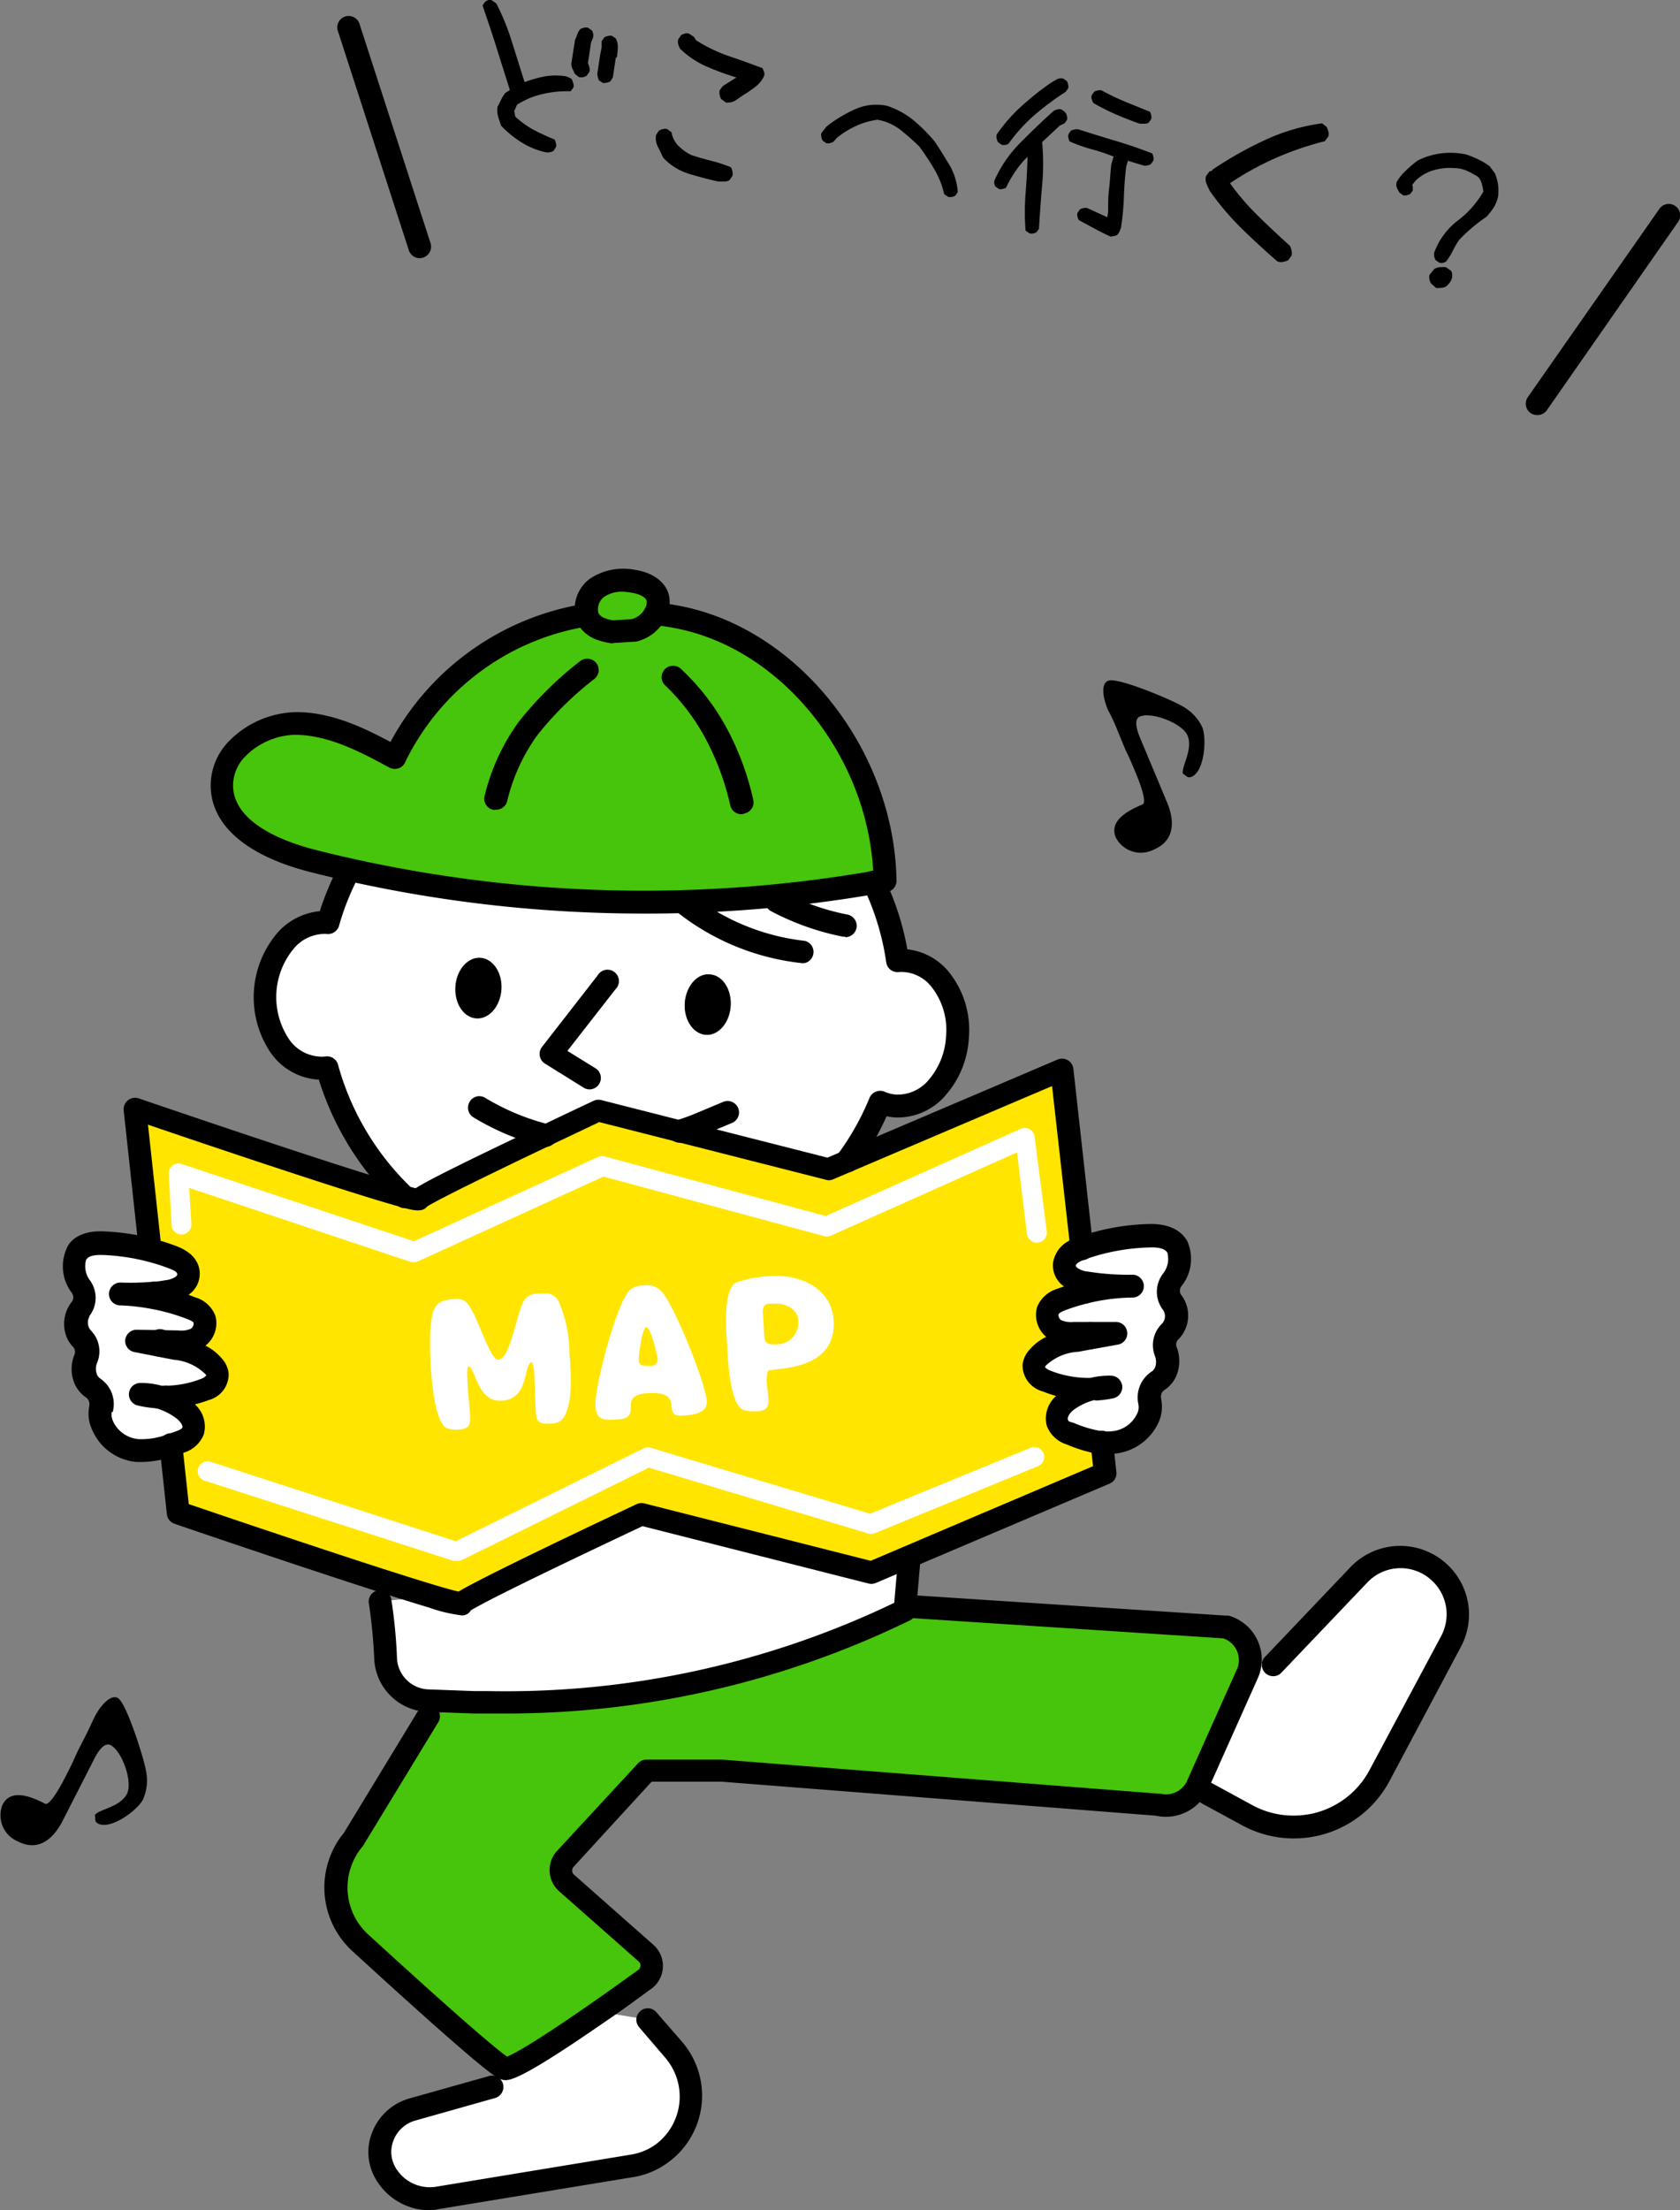
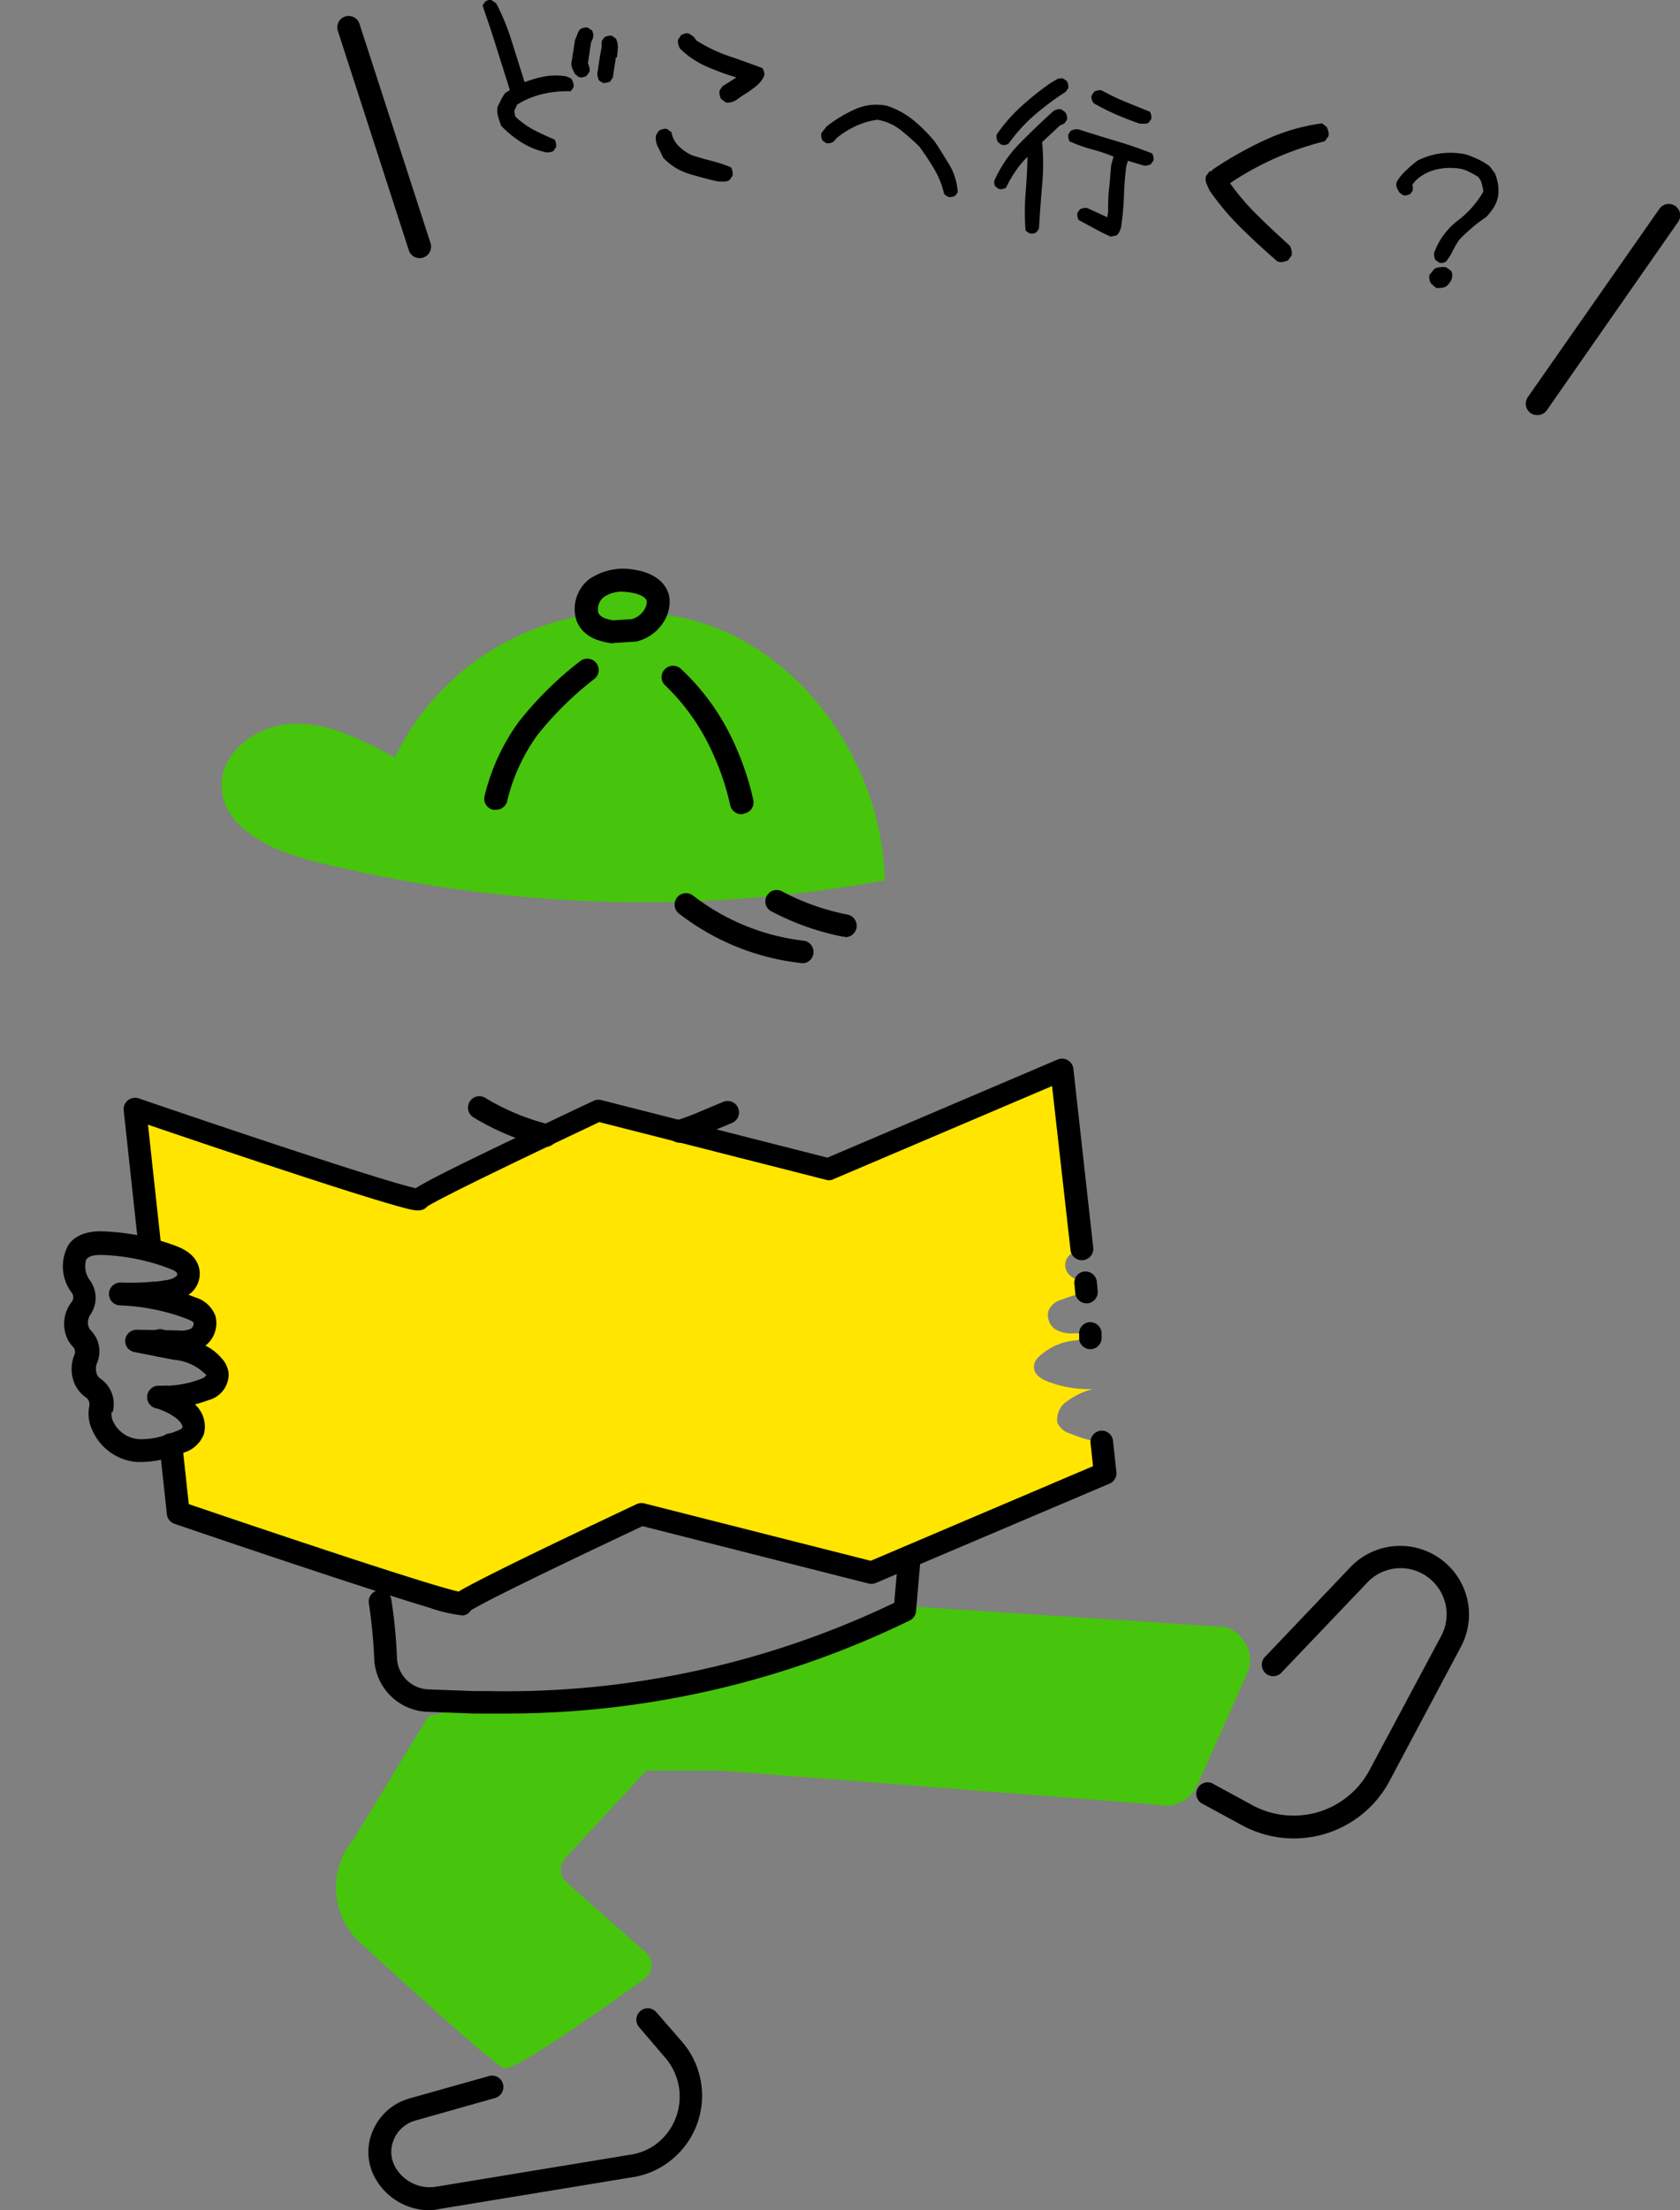
<svg xmlns="http://www.w3.org/2000/svg" width="169.27" height="222.59">
  <rect width="100%" height="100%" fill="#808080" stroke="none" />
  <defs>
    <style>.cls-2{fill:#fff}</style>
  </defs>
  <g id="レイヤー_2" data-name="レイヤー 2">
    <g id="レイヤー_5" data-name="レイヤー 5">
      <path d="M17.48 126.6c.68.26 1.47.73 1.53 1.58.07 1.12-1.11 1.65-2 1.78-.47.07-.94.13-1.42.17l.06.51a20.14 20.14 0 0 1 3.68 1.09 1.94 1.94 0 0 1 1.31 1.13 1.74 1.74 0 0 1-.77 1.89 3.34 3.34 0 0 1-1.89.34h-1.85v.42l1.57.31a6.13 6.13 0 0 1 3.82 1.79 1.5 1.5 0 0 1 .4.86c.06.76-.65 1.25-1.26 1.49a11.6 11.6 0 0 1-4 .76v.23a8 8 0 0 1 1.71 1 2.23 2.23 0 0 1 1 2.22 2 2 0 0 1-1.36 1.12l-.89.31.74 6.84s18.26 6.24 25.6 8.43a11.65 11.65 0 0 0 3 .71 11.19 11.19 0 0 1 2-1.15c4.7-2.44 16.09-7.79 16.09-7.79l18.75 4.66 4.52 1.14 3.83-1.62 19.71-8.39-.34-3.15a13.54 13.54 0 0 1-3.14-.9 2 2 0 0 1-1.35-1.13 2.22 2.22 0 0 1 1.09-2.21 7.44 7.44 0 0 1 2.47-1.16 11.24 11.24 0 0 1-4.68-.82c-.6-.24-1.31-.75-1.23-1.51a1.45 1.45 0 0 1 .41-.84 6.1 6.1 0 0 1 3.85-1.73l1.44-.26v-.45h-1.62a3.3 3.3 0 0 1-1.88-.37 1.73 1.73 0 0 1-.74-1.9 1.94 1.94 0 0 1 1.33-1.12 19 19 0 0 1 2.46-.77l-.1-1c-.92-.15-2.08-.7-2-1.81.07-.86.87-1.32 1.56-1.57h.1l-2-18-21.62 9.21-1.93.82-14.94-3.8-8.23-2.09-5.27 2.44c-5.28 2.52-12.7 6.1-12.86 6.47 0 .07-.53 0-1.37-.26-5.69-1.51-27.23-8.88-27.23-8.88l1.54 14.19a22.17 22.17 0 0 1 2.4.77z" fill="#ffe500" />
-       <path class="cls-2" d="M42.15 120.78c.16-.37 7.58-4 12.86-6.47l5.23-2.47 8.23 2.09 14.94 3.8 1.93-.82a27.69 27.69 0 0 0 3.34-5.91 4.71 4.71 0 0 0 1.54.38c3.18.21 6-2.9 6.24-6.95s-2.09-7.49-5.29-7.69a3.68 3.68 0 0 0-.74 0 27.32 27.32 0 0 0-2.4-7.9 135.28 135.28 0 0 1-52.81-1.28 27.61 27.61 0 0 0-2.15 5.34H33c-3.18-.21-6 2.89-6.25 6.94s2.11 7.5 5.29 7.7a5.07 5.07 0 0 0 1 0 28.33 28.33 0 0 0 7.81 13c.77.21 1.27.31 1.3.24zm29.37-22.65c1.28.08 2.22 1.51 2.11 3.2s-1.23 3-2.51 2.89S68.9 102.7 69 101s1.25-3 2.52-2.87zm-23.14-1.67c1.27.08 2.21 1.51 2.11 3.2s-1.24 3-2.52 2.89-2.21-1.51-2.1-3.2 1.23-2.97 2.51-2.89zm77.31 86.34A9.86 9.86 0 0 0 131 184a9.68 9.68 0 0 0 1.59-.23 9.84 9.84 0 0 0 6.43-4.93l7.23-13.52a5.79 5.79 0 0 0-9.3-6.71l-8.57 9-2.39-.2a3.24 3.24 0 0 1-.31 1.23l-5 11.19a3.71 3.71 0 0 1-.51.81l1.44-.08zm-60.38 20.59l-5-.81c-4.06 2.84-8.73 5.93-9.48 5.73h-.1l-1.13 1.9-8 2.26a4.43 4.43 0 0 0-2.66 6.53.25.25 0 0 0 0 .07 5.16 5.16 0 0 0 5.17 2.31l19.47-3.2a7.23 7.23 0 0 0 3-1.23 7.33 7.33 0 0 0 2.14-2.42 7.18 7.18 0 0 0-.85-8.07zM38.85 167a4.45 4.45 0 0 0 4.31 4.18l4.59.16h1.41a91.3 91.3 0 0 0 42-9.29v-.34l.43-5-3.83 1.62-4.46-1.03-18.66-4.74s-11.39 5.35-16.09 7.79a11.19 11.19 0 0 0-2 1.15 11.65 11.65 0 0 1-3-.71l-5.26.46a55.41 55.41 0 0 1 .56 5.75zm66.56-27.94a11.24 11.24 0 0 0 4.68.82 7.44 7.44 0 0 0-2.47 1.16 2.22 2.22 0 0 0-1.09 2.21 2 2 0 0 0 1.35 1.13 13.54 13.54 0 0 0 3.14.9 6.24 6.24 0 0 0 1.06 0 4.25 4.25 0 0 0 3.59-2.42 2.64 2.64 0 0 0 .22-1.68 2 2 0 0 1 .85-2.1 2.19 2.19 0 0 0 .84-1.15 2.84 2.84 0 0 0-.06-1.73 1.83 1.83 0 0 1 .37-2 1.83 1.83 0 0 0 .38-.48 2.43 2.43 0 0 0 0-2.31l-.16-.24a1.88 1.88 0 0 1 0-2.21c1.33-2 1.16-4.51-2.1-4.46a22 22 0 0 0-7.09 1.29h-.1c-.69.25-1.49.71-1.56 1.57-.07 1.11 1.09 1.66 2 1.81a27.9 27.9 0 0 0 4.83.35 21 21 0 0 0-4.73.6 19 19 0 0 0-2.46.77 1.94 1.94 0 0 0-1.33 1.12 1.73 1.73 0 0 0 .74 1.9 3.3 3.3 0 0 0 1.88.37h4.18l-2.51.46-1.44.26a6.1 6.1 0 0 0-3.85 1.73 1.45 1.45 0 0 0-.41.84c-.06.74.65 1.25 1.25 1.49zm-87.3 6.15a2 2 0 0 0 1.36-1.12 2.23 2.23 0 0 0-1-2.22 8 8 0 0 0-1.71-1 4.91 4.91 0 0 0-.74-.24h.71a11.6 11.6 0 0 0 4-.76c.61-.24 1.32-.73 1.26-1.49a1.5 1.5 0 0 0-.4-.86 6.13 6.13 0 0 0-3.82-1.79l-1.57-.31-2.44-.42h4.18a3.34 3.34 0 0 0 1.89-.34 1.74 1.74 0 0 0 .77-1.89 1.94 1.94 0 0 0-1.31-1.13 20.14 20.14 0 0 0-3.68-1.09 20.4 20.4 0 0 0-3.48-.41 26.05 26.05 0 0 0 3.42-.1c.48 0 .95-.1 1.42-.17.93-.13 2.11-.66 2-1.78-.06-.85-.85-1.32-1.53-1.58a22.17 22.17 0 0 0-2.39-.77 22.13 22.13 0 0 0-4.78-.68c-3.26-.1-3.46 2.42-2.17 4.43a1.87 1.87 0 0 1 0 2.21 1.46 1.46 0 0 0-.17.24 2.43 2.43 0 0 0 0 2.31 2.51 2.51 0 0 0 .36.48 1.85 1.85 0 0 1 .34 2 2.74 2.74 0 0 0-.08 1.72 2.05 2.05 0 0 0 .82 1.16 2 2 0 0 1 .81 2.13 2.67 2.67 0 0 0 .21 1.69 4.22 4.22 0 0 0 3.55 2.48 8.54 8.54 0 0 0 3.32-.54zm32.44-4.15c2.88-.18 2.14-3.83 3.07-3.88a6 6 0 0 1 .18.76c.09 1.41.1 2.82.19 4.22 0 .85.28 1.26 1.19 1.2.63 0 1.12 0 1.53-.51.93-1.2.84-3.92.75-5.4 0-.41-.07-.81-.09-1.23a12.76 12.76 0 0 0-1.11-5.22 1.49 1.49 0 0 0-1.53-.74c-.64 0-1.42 0-1.86.59-.76 1-1.4 6-2.65 6.08-1 .06-2.31-5.53-3.55-6a2 2 0 0 0-.89-.12 4.08 4.08 0 0 0-1.24.25 1.54 1.54 0 0 0-.85.93c-.46 1.15-.38 4.09-.3 5.38s.36 5.82 1.62 6.45a2.53 2.53 0 0 0 1.28.13c1-.06 1.13-.51 1.08-1.4-.07-1-.19-2.08-.25-3.11 0-.28-.13-1.68.07-1.83.71-.06.81 3.61 3.36 3.45zm11.71 1.88c2.67-.16-.21-2.44 3-2.64 3.94-.24 1.23 2.4 3.49 2.26.93-.06 2.54-.16 2.46-1.47-.12-1.85-3.28-9.65-4.53-11a1.91 1.91 0 0 0-1.82-.63 2 2 0 0 0-1.31.38c-1.38 1.06-3.67 9.92-3.56 11.77.13 1.54 1.01 1.39 2.27 1.33zm2.85-9.29c.45 0 1.12 2.79 1.15 3.22a.61.61 0 0 1-.63.67h-.4c-.43 0-.84 0-.87-.55s.37-3.32.75-3.34zM84 133c-.2-3.24-3.32-4.67-6.22-4.49a12.05 12.05 0 0 0-3.65.66c-1.18.69-1 4.23-.92 5.43l.12 2.05c.07 1.1.37 4.94 1.59 5.34a3.94 3.94 0 0 0 1.49.12c.89-.06 1.07-.51 1-1.32 0-.47-.11-.95-.14-1.42a3.11 3.11 0 0 1 .11-1.3c.33-.38 6.91.22 6.62-5.07zm-7 1.35l-.14-2.2c0-.44.09-.83.62-.86h.47c1.08-.07 2.41.44 2.48 1.68a2.18 2.18 0 0 1-2.13 2.41c-.96.03-1.3-.05-1.3-1.03z" />
-       <path class="cls-2" d="M41.76 127.1a1.13 1.13 0 0 1-.32 0l-22.38-7.47.22 3.63a1 1 0 0 1-.94 1.06 1 1 0 0 1-1.05-.93l-.29-5.16a1 1 0 0 1 .39-.86 1 1 0 0 1 .92-.15L41.7 125l18.56-8.49a1 1 0 0 1 .67-.05l22.26 6 19.65-8.78a1 1 0 0 1 1.4.78l1.23 9.55a1 1 0 0 1-2 .25l-1-8.21-18.74 8.38a1 1 0 0 1-.67.06l-22.26-6L42.17 127a1 1 0 0 1-.41.1zM46 157.19a1 1 0 0 1-.3 0l-25.08-8.08a1 1 0 0 1-.65-1.25 1 1 0 0 1 1.26-.65l24.69 8 18.93-9.35a1 1 0 0 1 .73-.06l22.09 6.64 16.16-6.64a1 1 0 1 1 .76 1.85l-16.49 6.77a.94.94 0 0 1-.66 0l-22.06-6.62-18.93 9.35a1 1 0 0 1-.45.04z" />
      <path d="M54.88 15.31a7.71 7.71 0 0 1-2.38-1 10.6 10.6 0 0 1-2-1.64c-.12-.3-.22-.62-.31-.93a2.31 2.31 0 0 1-.06-1c.13-.23.25-.47.36-.71a4.69 4.69 0 0 1 .42-.67l.44-.27V9c-.45-1.45-.91-2.87-1.35-4.29s-.92-2.8-1.38-4.16l.26-.38a1.94 1.94 0 0 1 .33-.17.45.45 0 0 1 .4.07l.39.27a23.23 23.23 0 0 1 1.59 3.91l1.26 4h.07a11.57 11.57 0 0 1 2-.56 6.6 6.6 0 0 1 2.13 0l.31.13a.55.55 0 0 1 .27.19c.06.15.1.28.14.41a.62.62 0 0 1 0 .4l-.27.37a11 11 0 0 0-2.79.27 8.29 8.29 0 0 0-2.61 1.08l-.29.65.11.55a8.87 8.87 0 0 0 1.89 1.36c.69.35 1.37.67 2.07.95a1.16 1.16 0 0 1 .13.37.65.65 0 0 1 0 .41l-.25.38a1.19 1.19 0 0 1-.39.12 1.08 1.08 0 0 1-.49-.02zm3.42-7.56l-.37-.3c-.09-.18-.18-.36-.25-.52a1.25 1.25 0 0 1-.11-.56L57.94 4a4.87 4.87 0 0 0 .24-.57 1.46 1.46 0 0 1 .29-.5 1.22 1.22 0 0 1 .39-.14.84.84 0 0 1 .38 0l.41.28a1.15 1.15 0 0 1 .12.37 1 1 0 0 1-.05.45l-.17.39-.31 2.08a2.59 2.59 0 0 1 .14.42.84.84 0 0 1 0 .47l-.27.38a1.32 1.32 0 0 1-.39.15.89.89 0 0 1-.42-.03zm2.44.6l-.4-.26a2.81 2.81 0 0 1-.1-.31 1.91 1.91 0 0 1-.06-.33l.28-1.87.16-.84v-.6l.28-.39a1.47 1.47 0 0 1 .37-.13.71.71 0 0 1 .41 0l.38.27a1.9 1.9 0 0 1 .19.9 8.57 8.57 0 0 1-.1 1h-.1l-.3 2-.26.41a1 1 0 0 1-.37.12.84.84 0 0 1-.38.03zm11.58 9.92q-1.47-.33-2.94-.78a5.92 5.92 0 0 1-2.57-1.62c-.16-.35-.33-.71-.52-1.08a1.89 1.89 0 0 1-.19-1.18l.27-.43a1.08 1.08 0 0 1 .43-.18.78.78 0 0 1 .43 0l.43.32a2.48 2.48 0 0 0 .71 1.38 4.88 4.88 0 0 0 1.28.91c.65.22 1.33.41 2 .58a13.63 13.63 0 0 1 2 .66 1.16 1.16 0 0 1 .15.43.92.92 0 0 1 0 .43l-.3.43a1 1 0 0 1-.55.14 4.77 4.77 0 0 1-.63-.01zm.75-8l-.41-.3a1.23 1.23 0 0 1-.15-.43 1 1 0 0 1 0-.44l.3-.42 1.39-.88a27.11 27.11 0 0 1-3.01-1.1 9 9 0 0 1-2.68-1.81 2.35 2.35 0 0 1-.17-.44.83.83 0 0 1 0-.49l.29-.43a2.35 2.35 0 0 1 .44-.17.59.59 0 0 1 .44.08l.41.28.23.35a15.8 15.8 0 0 0 3.29 1.58c1.16.39 2.28.8 3.38 1.21a2.6 2.6 0 0 1 .18.44.65.65 0 0 1-.08.48 2.68 2.68 0 0 1-.69.86c-.31.25-.64.49-1 .73a10.63 10.63 0 0 0-1 .67 1.55 1.55 0 0 1-1.16.27zm22.42 9.53l-.36-.25a8.64 8.64 0 0 0-1-2.52 25.68 25.68 0 0 0-1.51-2.28 24.14 24.14 0 0 0-1.92-1.69 5.19 5.19 0 0 0-2.29-1 7.42 7.42 0 0 0-2.17.63 9.12 9.12 0 0 0-1.94 1.21l-.33.38a1 1 0 0 1-.36.13.69.69 0 0 1-.37 0l-.36-.25a1.12 1.12 0 0 1-.12-.35.86.86 0 0 1 0-.41l.53-.67A13.85 13.85 0 0 1 86.16 11a5.22 5.22 0 0 1 3.19-.35A8.27 8.27 0 0 1 92 12.08a16.1 16.1 0 0 1 2.15 2.14c.54.77 1 1.57 1.53 2.42a6.24 6.24 0 0 1 .82 2.71l-.25.36a1.12 1.12 0 0 1-.35.12.67.67 0 0 1-.41-.03zm8.19 3.67l-.35-.25a24.23 24.23 0 0 1 0-3.71c.1-1.24.17-2.48.2-3.72a9 9 0 0 0-1.23 1.48 11.59 11.59 0 0 0-.94 1.64 1.12 1.12 0 0 1-.35.12.68.68 0 0 1-.37 0l-.36-.25a1.69 1.69 0 0 1-.1-.27 2.34 2.34 0 0 1 0-.3 12.65 12.65 0 0 1 2.61-3.82c1.1-1.11 2.22-2.19 3.38-3.23a1.58 1.58 0 0 1 .36-.14.73.73 0 0 1 .41 0l.36.25v.08h.07a1.2 1.2 0 0 1 .13.36.69.69 0 0 1 0 .37l-.25.35-.46.21-1.79 1.67a23.4 23.4 0 0 1 0 4.35c-.13 1.46-.23 2.91-.32 4.38l-.25.35a1.2 1.2 0 0 1-.36.13.69.69 0 0 1-.39-.05zm-2.77-8.9l-.36-.25a1.74 1.74 0 0 1-.13-.36.87.87 0 0 1 0-.41 16.3 16.3 0 0 1 2.45-2.81 28.83 28.83 0 0 1 2.94-2.35l.63-.38a.94.94 0 0 1 .7-.09l.36.25a1.27 1.27 0 0 1 .12.36.68.68 0 0 1 0 .37l-.25.35a27.82 27.82 0 0 0-3.14 2.34 16.78 16.78 0 0 0-2.62 2.89 1.12 1.12 0 0 1-.35.12.78.78 0 0 1-.35-.03zm11 9.26c-.54-.24-1.08-.51-1.61-.8l-1.61-.87a1.14 1.14 0 0 1-.13-.35.68.68 0 0 1 0-.37l.25-.36a1.12 1.12 0 0 1 .35-.12.74.74 0 0 1 .41 0l2 .92.08-.54c0-.79 0-1.58.1-2.37s.12-1.6.22-2.4l.23-.8a19.1 19.1 0 0 0-2.21-.74 15.84 15.84 0 0 1-2.22-.79 1.12 1.12 0 0 1-.12-.35.78.78 0 0 1 0-.37l.25-.36a1.21 1.21 0 0 1 .38-.12 1.1 1.1 0 0 1 .43 0c1.23.4 2.47.78 3.71 1.15s2.47.79 3.67 1.26a1.18 1.18 0 0 1 .12.36.74.74 0 0 1 0 .36l-.25.36a1.3 1.3 0 0 1-.36.13.86.86 0 0 1-.41 0l-1.55-.47-.17.6c-.12 1-.2 2-.23 3.05a26.93 26.93 0 0 1-.29 3.08q-.06.18-.15.39a1.2 1.2 0 0 1-.23.34.59.59 0 0 1-.32.11zm2.93-11.37c-.8-.28-1.6-.59-2.39-.93a24.3 24.3 0 0 1-2.28-1.15A1.78 1.78 0 0 1 110 10a.65.65 0 0 1 0-.41l.25-.36a1.18 1.18 0 0 1 .36-.12.71.71 0 0 1 .4 0 24 24 0 0 0 2.4 1.15l2.46 1a1.27 1.27 0 0 1 .12.36.79.79 0 0 1 0 .37l-.25.36a.83.83 0 0 1-.45.11zm13.86 13.86q-1.83-1.58-3.61-3.32a27.46 27.46 0 0 1-3.2-3.78c-.11-.23-.22-.46-.32-.7a1.21 1.21 0 0 1-.06-.78l.35-.48.27-.06v-.09a37.81 37.81 0 0 1 5.31-3 20 20 0 0 1 5.76-1.69l.46.35a2 2 0 0 1 .18.48.8.8 0 0 1 0 .48l-.35.49a31.09 31.09 0 0 0-4.95 1.69 29.87 29.87 0 0 0-4.61 2.54 24.28 24.28 0 0 0 2.85 3.31c1 1 2.1 2 3.19 3a1.6 1.6 0 0 1 .16.48 1 1 0 0 1 0 .5l-.34.47a1.77 1.77 0 0 1-.46.15 1 1 0 0 1-.63-.04zm16.3.12l-.36-.25a1.2 1.2 0 0 1-.13-.36 1 1 0 0 1 0-.4 7.14 7.14 0 0 1 2.36-3.21 9.73 9.73 0 0 0 2.59-2.93 6.91 6.91 0 0 0-.16-.79 1.54 1.54 0 0 0-.4-.71 11.05 11.05 0 0 0-1.08-.58 3.26 3.26 0 0 0-1.25-.28 5.87 5.87 0 0 0-2.08.2 4.42 4.42 0 0 0-1.86 1.06l-.34.43a.58.58 0 0 1 .06.26v.3l-.25.35a1.2 1.2 0 0 1-.36.13.69.69 0 0 1-.37 0l-.35-.25a4.29 4.29 0 0 1-.28-.51.87.87 0 0 1 0-.6 4.91 4.91 0 0 1 .92-1.13 12.55 12.55 0 0 1 1.17-1 7.4 7.4 0 0 1 2.4-.73 7.59 7.59 0 0 1 2.51.12 13.19 13.19 0 0 1 1.23.5 7.6 7.6 0 0 1 1.12.68l.53.71a5.09 5.09 0 0 1 .32 1.14 5.39 5.39 0 0 1 0 1.21 3.57 3.57 0 0 1-.44 1.1 7.09 7.09 0 0 1-.74.94c-.5.34-1 .71-1.45 1.1a15.47 15.47 0 0 0-1.31 1.24 10.28 10.28 0 0 0-.64 1.11 6.12 6.12 0 0 1-.67 1.06 1.48 1.48 0 0 1-.35.13.67.67 0 0 1-.34-.04zm-.3 2.56l-.49-.43a1 1 0 0 1-.18-.42 1.06 1.06 0 0 1 0-.47l.49-.6a1.22 1.22 0 0 1 .56-.17 3.16 3.16 0 0 1 .61 0l.5.35a.71.71 0 0 1 .13.4 1.14 1.14 0 0 1-.06.44 1.11 1.11 0 0 1-.22.4 3.61 3.61 0 0 1-.33.35 1.39 1.39 0 0 1-.51.14 2.35 2.35 0 0 1-.5.01z" />
      <path d="M49.16 171.4l-6 1.43-7.55 12.4a7.55 7.55 0 0 0 .69 10.42c5.4 4.94 13.17 12 14.46 12.62h.1c.75.2 5.42-2.89 9.48-5.73 1.78-1.23 3.43-2.43 4.61-3.27a1.7 1.7 0 0 0 .13-2.65l-8-7.07a1.69 1.69 0 0 1-.12-2.42l8.16-8.82h7.6l43.9 3.43a3.47 3.47 0 0 0 3.5-1.14 3.71 3.71 0 0 0 .51-.81l5-11.19a3.24 3.24 0 0 0 .31-1.23 3.49 3.49 0 0 0-2.5-3.53l-32.24-2.1v.34a91.3 91.3 0 0 1-42.04 9.32zM31.48 86.7c1.25.31 2.49.62 3.74.88A135.28 135.28 0 0 0 88 88.86l1.14-.2c-.2-11.9-8.71-24-20.5-26.48-.88-.18-1.75-.32-2.62-.42a2.62 2.62 0 0 0 .18-.43 2.14 2.14 0 0 0 .07-1.12c-.24-1-1.41-1.52-2.46-1.68a4.9 4.9 0 0 0-3.71.69 2.7 2.7 0 0 0-1 2.71 26 26 0 0 0-19.32 14.35c-3.16-1.71-6.5-3.47-10.11-3.41s-7.42 2.75-7.34 6.3c.09 4.23 5.01 6.47 9.15 7.53z" fill="#47c40c" />
-       <path d="M71.52 98.13C70.25 98 69.12 99.34 69 101s.83 3.11 2.1 3.2 2.4-1.21 2.51-2.89-.81-3.1-2.09-3.18zM48 102.55c1.28.08 2.4-1.21 2.52-2.89s-.84-3.12-2.11-3.2-2.4 1.22-2.51 2.89.8 3.12 2.1 3.2zm64.48-29.27c.34.81.65 1.62 1 2.41.31.6.55 1.19.81 1.81.19.44 1.4 3.27.83 3.51-1.3.54-3.43 1.57-2.7 3.33a2.85 2.85 0 0 0 3.83 1.22c2.2-.93 2.1-3 1.3-4.85l-2.71-6.47c-.21-.5-.67-1.79 0-2.08 1.21-.51 4.29.68 4.81 1.91.59 1.41-.65 3.15-.46 3.85.34.19.46.48.88.3 1.3-.54 1.53-3.88 1.06-5a4.68 4.68 0 0 0-1.93-2.06c-1-.63-6.61-3-7.54-2.61s-.33 2.28 0 3c.34.6.58 1.16.82 1.73zM14.4 181.23a4.71 4.71 0 0 0 .33-2.8c-.16-1.16-2-7-2.87-7.44s-2 1.22-2.34 1.94c-.28.55-.52 1.13-.8 1.68-.4.79-.81 1.54-1.17 2.35-.26.61-.56 1.19-.86 1.78-.22.43-1.6 3.18-2.15 2.9-1.25-.64-3.41-1.61-4.28.09a2.85 2.85 0 0 0 1.54 3.71c2.12 1.08 3.61-.3 4.54-2.13l3.19-6.25c.25-.49.93-1.67 1.61-1.32 1.17.6 2.26 3.72 1.65 4.91-.7 1.36-2.82 1.54-3.23 2.13.07.39-.07.66.33.87 1.26.64 3.95-1.33 4.51-2.42zm26.38-59.56a1.14 1.14 0 0 1-.79-.31 29.54 29.54 0 0 1-7.87-12.65h-.19a6.32 6.32 0 0 1-4.8-2.91A10 10 0 0 1 27.9 94a6.48 6.48 0 0 1 4.32-2.24 28.87 28.87 0 0 1 2-4.73 1.15 1.15 0 0 1 2 1.08 25.74 25.74 0 0 0-2.06 5.12 1.16 1.16 0 0 1-1.29.82 4.07 4.07 0 0 0-3.28 1.49 7.63 7.63 0 0 0-.58 8.94 4 4 0 0 0 3.06 1.91 3 3 0 0 0 .72 0 1.14 1.14 0 0 1 1.27.84 27.16 27.16 0 0 0 7.49 12.48 1.15 1.15 0 0 1 0 1.63 1.1 1.1 0 0 1-.77.33zm44.56-3.61a1.14 1.14 0 0 1-.92-1.83 26.42 26.42 0 0 0 3.19-5.67 1.13 1.13 0 0 1 .63-.62 1.15 1.15 0 0 1 .89 0 3.47 3.47 0 0 0 1.17.29 4.08 4.08 0 0 0 3.28-1.49 7.32 7.32 0 0 0 1.74-4.38 7 7 0 0 0-1.54-5.07 3.9 3.9 0 0 0-2.68-1.4 3.47 3.47 0 0 0-.56 0 1.14 1.14 0 0 1-1.25-1A26 26 0 0 0 87 89.36a1.15 1.15 0 1 1 2.07-1 28 28 0 0 1 2.35 7.24 6.28 6.28 0 0 1 4.1 2.18 9.31 9.31 0 0 1 2.1 6.73 9.55 9.55 0 0 1-2.32 5.76 6.35 6.35 0 0 1-5.15 2.26 5.59 5.59 0 0 1-.82-.12 28.74 28.74 0 0 1-3 5.18 1.16 1.16 0 0 1-.99.47zm-25.93-8.35a1.14 1.14 0 0 1-.61-.18l-3.89-2.42a1.1 1.1 0 0 1-.52-.77 1.14 1.14 0 0 1 .22-.91l5.61-7.21A1.15 1.15 0 1 1 62 99.64l-4.83 6.19 2.83 1.75a1.15 1.15 0 0 1 .37 1.58 1.17 1.17 0 0 1-.96.55zm-8.48 99.77a1.38 1.38 0 0 1-.38-.06l-.25-.09c-.48-.25-1.73-.88-14.79-12.84a8.68 8.68 0 0 1-.85-11.93l7.5-12.33a1.15 1.15 0 0 1 2 1.2l-7.55 12.4a.71.71 0 0 1-.1.14 6.4 6.4 0 0 0 .58 8.83c10.4 9.52 13.23 11.78 14 12.31.59-.23 2.55-1.23 8.63-5.47 1.65-1.15 3.2-2.26 4.35-3.09l.24-.17a.54.54 0 0 0 .22-.42.51.51 0 0 0-.19-.44l-8-7.06a2.85 2.85 0 0 1-.21-4.07l8.16-8.82a1.18 1.18 0 0 1 .84-.37h7.61l44 3.43h.19a2.32 2.32 0 0 0 2.34-.76 2 2 0 0 0 .34-.55l5-11.18a2.12 2.12 0 0 0 .21-.82 2.31 2.31 0 0 0-1.57-2.33l-32.1-2.09a1.15 1.15 0 0 1 .15-2.3l32.24 2.1h.26a4.61 4.61 0 0 1 2.91 6.35l-5 11.18a4.57 4.57 0 0 1-.69 1.09 4.66 4.66 0 0 1-4.55 1.53l-43.81-3.43h-7L57.79 188a.53.53 0 0 0-.14.4.51.51 0 0 0 .18.38l8 7.07a2.84 2.84 0 0 1-.22 4.44l-.24.17c-1.16.84-2.71 2-4.38 3.12-7.47 5.17-9.29 5.9-10.06 5.9z" />
-       <path d="M43.32 222.59a6.33 6.33 0 0 1-5.32-2.91l-.09-.15a5.36 5.36 0 0 1-.41-4.8 5.69 5.69 0 0 1 3.76-3.41l8-2.25a1.14 1.14 0 0 1 1.42.79 1.16 1.16 0 0 1-.8 1.42l-8 2.26a3.3 3.3 0 0 0-2.23 2 3.12 3.12 0 0 0 .25 2.82s0 .06.05.08a4 4 0 0 0 4 1.77L63.44 217a5.9 5.9 0 0 0 2.56-1 6 6 0 0 0 1-8.81l-2.61-3.05a1.15 1.15 0 0 1 .13-1.62 1.14 1.14 0 0 1 1.62.13l2.61 3a8.31 8.31 0 0 1-1.51 12.17 8 8 0 0 1-3.48 1.43l-19.46 3.2a5.86 5.86 0 0 1-.98.14zm87.05-37.45a11 11 0 0 1-5.23-1.33l-4.14-2.25a1.15 1.15 0 0 1 1.09-2l4.15 2.26a8.69 8.69 0 0 0 4.66 1 9.63 9.63 0 0 0 1.4-.2 8.68 8.68 0 0 0 5.68-4.35l7.23-13.52a4.73 4.73 0 0 0 .54-2.47 4.67 4.67 0 0 0-1.78-3.37 4.61 4.61 0 0 0-6.21.46l-8.58 9a1.15 1.15 0 1 1-1.66-1.58l8.57-9a6.94 6.94 0 0 1 11.91 4.35 7 7 0 0 1-.8 3.69l-7.2 13.53a10.93 10.93 0 0 1-7.18 5.5 12.13 12.13 0 0 1-1.78.26zM51 172.56h-3.25l-4.64-.17a5.58 5.58 0 0 1-5.4-5.26 54.08 54.08 0 0 0-.53-5.58 1.15 1.15 0 0 1 2.24-.53 51.61 51.61 0 0 1 .58 6 3.29 3.29 0 0 0 3.19 3.11l4.6.17h1.37a90.53 90.53 0 0 0 40.94-8.89l.4-4.64a1.17 1.17 0 0 1 1.25-1.05 1.15 1.15 0 0 1 1 1.25l-.45 5.27a1.14 1.14 0 0 1-.64.95A92.88 92.88 0 0 1 51 172.56zm17.47-57.48a1.15 1.15 0 0 1-.33-2.25 22.26 22.26 0 0 0 2.32-.86l2.39-1a1.15 1.15 0 1 1 .92 2.11l-2.4 1a23.93 23.93 0 0 1-2.57 1 1.26 1.26 0 0 1-.33 0zm-13.47.38a1.43 1.43 0 0 1-.29 0 25.85 25.85 0 0 1-7-2.93 1.15 1.15 0 0 1-.39-1.58 1.13 1.13 0 0 1 1.57-.39 23.52 23.52 0 0 0 6.4 2.67 1.15 1.15 0 0 1-.28 2.26zm54.88 20.41a1.15 1.15 0 0 1-1.15-1v-.46a1.15 1.15 0 0 1 1-1.26 1.17 1.17 0 0 1 1.26 1v.45a1.14 1.14 0 0 1-1 1.26zm-.51-4.61a1.15 1.15 0 0 1-1.14-1l-.09-.95a1.13 1.13 0 0 1 1-1.25 1.15 1.15 0 0 1 1.26 1l.09.94a1.15 1.15 0 0 1-1 1.26z" />
+       <path d="M43.32 222.59a6.33 6.33 0 0 1-5.32-2.91l-.09-.15a5.36 5.36 0 0 1-.41-4.8 5.69 5.69 0 0 1 3.76-3.41l8-2.25a1.14 1.14 0 0 1 1.42.79 1.16 1.16 0 0 1-.8 1.42l-8 2.26a3.3 3.3 0 0 0-2.23 2 3.12 3.12 0 0 0 .25 2.82s0 .06.05.08a4 4 0 0 0 4 1.77L63.44 217a5.9 5.9 0 0 0 2.56-1 6 6 0 0 0 1-8.81l-2.61-3.05a1.15 1.15 0 0 1 .13-1.62 1.14 1.14 0 0 1 1.62.13l2.61 3a8.31 8.31 0 0 1-1.51 12.17 8 8 0 0 1-3.48 1.43l-19.46 3.2a5.86 5.86 0 0 1-.98.14zm87.05-37.45a11 11 0 0 1-5.23-1.33l-4.14-2.25a1.15 1.15 0 0 1 1.09-2l4.15 2.26a8.69 8.69 0 0 0 4.66 1 9.63 9.63 0 0 0 1.4-.2 8.68 8.68 0 0 0 5.68-4.35l7.23-13.52a4.73 4.73 0 0 0 .54-2.47 4.67 4.67 0 0 0-1.78-3.37 4.61 4.61 0 0 0-6.21.46l-8.58 9a1.15 1.15 0 1 1-1.66-1.58l8.57-9a6.94 6.94 0 0 1 11.91 4.35 7 7 0 0 1-.8 3.69l-7.2 13.53a10.93 10.93 0 0 1-7.18 5.5 12.13 12.13 0 0 1-1.78.26zM51 172.56h-3.25l-4.64-.17a5.58 5.58 0 0 1-5.4-5.26 54.08 54.08 0 0 0-.53-5.58 1.15 1.15 0 0 1 2.24-.53 51.61 51.61 0 0 1 .58 6 3.29 3.29 0 0 0 3.19 3.11l4.6.17h1.37a90.53 90.53 0 0 0 40.94-8.89l.4-4.64a1.17 1.17 0 0 1 1.25-1.05 1.15 1.15 0 0 1 1 1.25l-.45 5.27a1.14 1.14 0 0 1-.64.95A92.88 92.88 0 0 1 51 172.56zm17.47-57.48a1.15 1.15 0 0 1-.33-2.25 22.26 22.26 0 0 0 2.32-.86l2.39-1a1.15 1.15 0 1 1 .92 2.11l-2.4 1a23.93 23.93 0 0 1-2.57 1 1.26 1.26 0 0 1-.33 0zm-13.47.38a1.43 1.43 0 0 1-.29 0 25.85 25.85 0 0 1-7-2.93 1.15 1.15 0 0 1-.39-1.58 1.13 1.13 0 0 1 1.57-.39 23.52 23.52 0 0 0 6.4 2.67 1.15 1.15 0 0 1-.28 2.26zm54.88 20.41a1.15 1.15 0 0 1-1.15-1v-.46a1.15 1.15 0 0 1 1-1.26 1.17 1.17 0 0 1 1.26 1v.45a1.14 1.14 0 0 1-1 1.26m-.51-4.61a1.15 1.15 0 0 1-1.14-1l-.09-.95a1.13 1.13 0 0 1 1-1.25 1.15 1.15 0 0 1 1.26 1l.09.94a1.15 1.15 0 0 1-1 1.26z" />
      <path d="M15.09 127a1.14 1.14 0 0 1-1.09-1l-1.54-14.2a1.15 1.15 0 0 1 .43-1 1.18 1.18 0 0 1 1.09-.19c.21.08 21.56 7.38 27.15 8.86l.75.19c1.12-.72 4.12-2.25 12.69-6.32 2.95-1.41 5.23-2.48 5.23-2.48a1.14 1.14 0 0 1 .77-.08l22.8 5.8 23.19-9.88a1.15 1.15 0 0 1 1.59.94l2 18a1.15 1.15 0 0 1-2.29.24L106 109.37l-22.12 9.42a1.08 1.08 0 0 1-.73 0L60.38 113l-4.85 2.3c-9.85 4.69-12 5.89-12.48 6.19-.51.65-1.46.39-2.55.09-4.78-1.27-20.35-6.53-25.59-8.32l1.35 12.4a1.16 1.16 0 0 1-1 1.27zm26-6.68zm.42-.48a1 1 0 0 0-.27.24 1.36 1.36 0 0 1 .28-.26zm-25.9 11.95a1.16 1.16 0 0 1-1.15-1l-.05-.51a1.15 1.15 0 0 1 2.28-.26l.06.5a1.16 1.16 0 0 1-1 1.28zm.52 4.84a1.15 1.15 0 0 1-1.14-1v-.42a1.15 1.15 0 1 1 2.28-.24l.05.42a1.15 1.15 0 0 1-1 1.26zm.59 5.44a1.15 1.15 0 0 1-1.14-1v-.23a1.15 1.15 0 1 1 2.28-.32v.23a1.15 1.15 0 0 1-1 1.3zm29.84 20.61a15.28 15.28 0 0 1-3.33-.79c-7.28-2.16-25.46-8.37-25.65-8.44a1.15 1.15 0 0 1-.77-1l-.74-6.84a1.15 1.15 0 0 1 2.29-.25l.66 6.11c3.41 1.16 18.44 6.26 24.86 8.17 1.34.4 2 .57 2.33.64.36-.23.92-.53 1.82-1 4.66-2.43 16-7.75 16.12-7.81a1.14 1.14 0 0 1 .77-.07l22.81 5.78 22.4-9.53-.25-2.3a1.15 1.15 0 0 1 1-1.27 1.14 1.14 0 0 1 1.26 1l.34 3.15a1.12 1.12 0 0 1-.69 1.18l-23.54 10a1.15 1.15 0 0 1-.73.06l-22.78-5.78c-2 .94-11.53 5.43-15.68 7.59-1 .53-1.45.78-1.62.89a1 1 0 0 1-.88.51zM45.51 161z" />
      <path d="M14.36 147.23h-.56A5.37 5.37 0 0 1 9.29 144a3.76 3.76 0 0 1-.29-2.4v-.05a.84.84 0 0 0-.38-.85 3.27 3.27 0 0 1-1.25-1.76 3.82 3.82 0 0 1 .11-2.47.75.75 0 0 0-.07-.78 3.36 3.36 0 0 1-.57-.76 3.58 3.58 0 0 1 .16-3.5 3.53 3.53 0 0 1 .24-.34.77.77 0 0 0 0-.89 4.39 4.39 0 0 1-.5-4.52C7 125 8 123.93 10.34 124a23.66 23.66 0 0 1 5 .72 22.55 22.55 0 0 1 2.51.8c1.79.7 2.22 1.8 2.27 2.59a2.57 2.57 0 0 1-1.12 2.28l.7.27a3.06 3.06 0 0 1 2 1.85 2.87 2.87 0 0 1-1 3 5.26 5.26 0 0 1 1.68 1.33 2.61 2.61 0 0 1 .66 1.52 2.7 2.7 0 0 1-2 2.63 14.17 14.17 0 0 1-1.4.44 3 3 0 0 1 .9 3 3.13 3.13 0 0 1-2.06 1.87l-.18.06-.75.27a10.59 10.59 0 0 1-3.19.6zm-3.11-5a1.65 1.65 0 0 0 .15.92 3.12 3.12 0 0 0 2.6 1.78 7.42 7.42 0 0 0 2.86-.48c.23-.07.45-.16.68-.24l.18-.07c.15-.05.6-.21.66-.39s-.2-.6-.64-.94a6.36 6.36 0 0 0-1.44-.8 3.53 3.53 0 0 0-.58-.19 1.15 1.15 0 0 1 .32-2.27h.62a10.17 10.17 0 0 0 3.59-.69 1.14 1.14 0 0 0 .53-.35s0-.05-.14-.18a5.16 5.16 0 0 0-3.16-1.4l-3.93-.77a1.14 1.14 0 0 1-.93-1.25 1.16 1.16 0 0 1 1.16-1l4.18.07a2.4 2.4 0 0 0 1.27-.17.65.65 0 0 0 .28-.56c0-.13-.25-.26-.63-.41a19.74 19.74 0 0 0-3.49-1 20.2 20.2 0 0 0-3.25-.38h-.05a1.15 1.15 0 1 1 .08-2.3h.05a24.74 24.74 0 0 0 3.22-.09c.46 0 .9-.1 1.35-.16s1.08-.33 1.07-.58-.32-.4-.8-.58a18.79 18.79 0 0 0-2.25-.72 21.07 21.07 0 0 0-4.54-.65c-.48 0-1.33 0-1.6.51a2.38 2.38 0 0 0 .44 2.11 3 3 0 0 1-.11 3.54v.06a1.27 1.27 0 0 0 0 1.17 1.08 1.08 0 0 0 .18.24 3 3 0 0 1 .6 3.24 1.53 1.53 0 0 0-.06 1 .93.93 0 0 0 .39.58 3.11 3.11 0 0 1 1.25 3.36s-.1 0-.11.02z" />
-       <path d="M16 141.83a11.14 11.14 0 0 1-2.12-.29 1.15 1.15 0 0 1 .23-2.27 7.92 7.92 0 0 1 2.25.3 1.15 1.15 0 0 1-.32 2.26zm95.67 4.63a6.85 6.85 0 0 1-.79 0 14.55 14.55 0 0 1-3.41-1 3.11 3.11 0 0 1-2-1.88 3 3 0 0 1 .94-3 13.18 13.18 0 0 1-1.38-.47 2.72 2.72 0 0 1-2-2.69 2.69 2.69 0 0 1 .69-1.49 5.26 5.26 0 0 1 1.69-1.3 2.91 2.91 0 0 1-.92-3 3.17 3.17 0 0 1 2-1.83l.71-.25a2.6 2.6 0 0 1-1.11-2.28 3 3 0 0 1 2.32-2.57l.49 1-.39-1.08a23 23 0 0 1 7.47-1.36c2.34 0 3.29 1.07 3.65 1.74a4.4 4.4 0 0 1-.58 4.51.76.76 0 0 0-.07.85 3.42 3.42 0 0 1 .27 3.84 3.24 3.24 0 0 1-.57.73.72.72 0 0 0-.1.79 3.92 3.92 0 0 1 .07 2.48 3.24 3.24 0 0 1-1.28 1.75.79.79 0 0 0-.38.87v.06a3.81 3.81 0 0 1-.29 2.43 5.42 5.42 0 0 1-4.56 3.09zm-1.44-5.46a6.17 6.17 0 0 0-2 .94c-.41.3-.7.73-.64 1s.25.23.64.37a11.83 11.83 0 0 0 2.87.83 4.66 4.66 0 0 0 .84 0 3.09 3.09 0 0 0 2.62-1.75 1.49 1.49 0 0 0 .15-.93 3.12 3.12 0 0 1 1.33-3.34 1 1 0 0 0 .39-.56 1.68 1.68 0 0 0-.06-1 3 3 0 0 1 .68-3.23 1.1 1.1 0 0 0 .16-1.37.28.28 0 0 0-.06-.09 3 3 0 0 1 0-3.57 2.39 2.39 0 0 0 .47-2.14c-.26-.49-1.12-.55-1.6-.54a20.92 20.92 0 0 0-6.73 1.22c-.47.17-.87.39-.89.61s.54.49 1 .58h.07a25.78 25.78 0 0 0 4.63.34 1.15 1.15 0 0 1 0 2.3 19.71 19.71 0 0 0-4.48.57 20.61 20.61 0 0 0-2.33.72c-.14.06-.58.23-.64.41a.64.64 0 0 0 .26.57 2.45 2.45 0 0 0 1.26.19h4.2a1.15 1.15 0 0 1 .2 2.29l-2.67.48-1.27.23a5.14 5.14 0 0 0-3.2 1.34.55.55 0 0 0-.14.22 1.44 1.44 0 0 0 .52.33 10.42 10.42 0 0 0 4.08.74l.2-.05a7.82 7.82 0 0 1 1.89-.17 1.15 1.15 0 0 1 .2 2.27 12.12 12.12 0 0 1-1.71.23zM64.88 92A136.8 136.8 0 0 1 35 88.71c-1.31-.29-2.64-.61-3.77-.9-6.38-1.63-9.94-4.69-10-8.62a6.38 6.38 0 0 1 1.91-4.62 9.72 9.72 0 0 1 6.56-2.85c3.51-.07 6.86 1.51 9.64 3A27.1 27.1 0 0 1 59 60.79a1.15 1.15 0 0 1 .36 2.27 24.83 24.83 0 0 0-18.55 13.72 1.12 1.12 0 0 1-.68.6 1.22 1.22 0 0 1-.9-.08c-2.88-1.57-6.16-3.3-9.53-3.3a7.28 7.28 0 0 0-4.95 2.14 4.19 4.19 0 0 0-1.27 3c.08 3.78 5.23 5.66 8.29 6.44 1.1.28 2.4.6 3.69.88a135.17 135.17 0 0 0 52.37 1.27h.15c-.63-11.56-9.06-22.16-19.55-24.39-.8-.17-1.65-.3-2.51-.4a1.16 1.16 0 0 1-1-1.28 1.15 1.15 0 0 1 1.27-1c.93.11 1.85.26 2.72.44 11.8 2.5 21.2 14.62 21.42 27.58a1.15 1.15 0 0 1-.95 1.15l-1.16.2A135.59 135.59 0 0 1 64.88 92z" />
      <path d="M61.75 64.78h-.15a7.29 7.29 0 0 1-1.48-.36 3.69 3.69 0 0 1-1.49-1 3 3 0 0 1-.63-1.23 3.81 3.81 0 0 1 1.39-3.88 6.08 6.08 0 0 1 4.61-.92c1.81.28 3.08 1.24 3.4 2.55a3.42 3.42 0 0 1-.08 1.7 4.2 4.2 0 0 1-.26.65 4.47 4.47 0 0 1-3 2.33h-.15l-2.07.13zm2.07-1.29zm-1.06-3.9a3.15 3.15 0 0 0-1.92.54 1.55 1.55 0 0 0-.57 1.49.66.66 0 0 0 .14.29 1.36 1.36 0 0 0 .54.35 4.06 4.06 0 0 0 .85.21l1.86-.12a2.13 2.13 0 0 0 1.34-1.1 1.22 1.22 0 0 0 .1-.24 1 1 0 0 0 .05-.51c-.08-.35-.71-.69-1.51-.81a5.7 5.7 0 0 0-.88-.1zM49.94 81.54a1 1 0 0 1-.29 0 1.14 1.14 0 0 1-.82-1.4 21.13 21.13 0 0 1 3.4-7.4 35.48 35.48 0 0 1 6.21-6.15 1.16 1.16 0 0 1 1.62.16 1.14 1.14 0 0 1-.16 1.61 33.28 33.28 0 0 0-5.81 5.74 18.9 18.9 0 0 0-3 6.62 1.14 1.14 0 0 1-1.15.82zM74.7 82a1.16 1.16 0 0 1-1.12-.89A26.56 26.56 0 0 0 71.41 75 21.48 21.48 0 0 0 67 69a1.13 1.13 0 0 1 0-1.62 1.16 1.16 0 0 1 1.63 0 23.34 23.34 0 0 1 4.91 6.56 28.48 28.48 0 0 1 2.36 6.62 1.14 1.14 0 0 1-.9 1.36.84.84 0 0 1-.3.08zM81 97h-.13a24.48 24.48 0 0 1-12.46-5 1.15 1.15 0 0 1 1.42-1.81 22.51 22.51 0 0 0 11.27 4.56A1.15 1.15 0 0 1 81 97zm4.16-2.67h-.22a26.31 26.31 0 0 1-7.36-2.63 1.15 1.15 0 0 1 1.09-2 23.81 23.81 0 0 0 6.71 2.4 1.15 1.15 0 0 1-.22 2.28zM42.28 26a1.15 1.15 0 0 1-1.09-.8l-7.12-22a1.15 1.15 0 1 1 2.18-.71l7.13 22a1.16 1.16 0 0 1-.74 1.45 1.13 1.13 0 0 1-.36.06zm112.6 15.8a1.14 1.14 0 0 1-.66-.2 1.16 1.16 0 0 1-.28-1.61l13.24-18.94a1.15 1.15 0 1 1 1.89 1.31l-13.25 19a1.14 1.14 0 0 1-.94.44z" />
    </g>
  </g>
</svg>